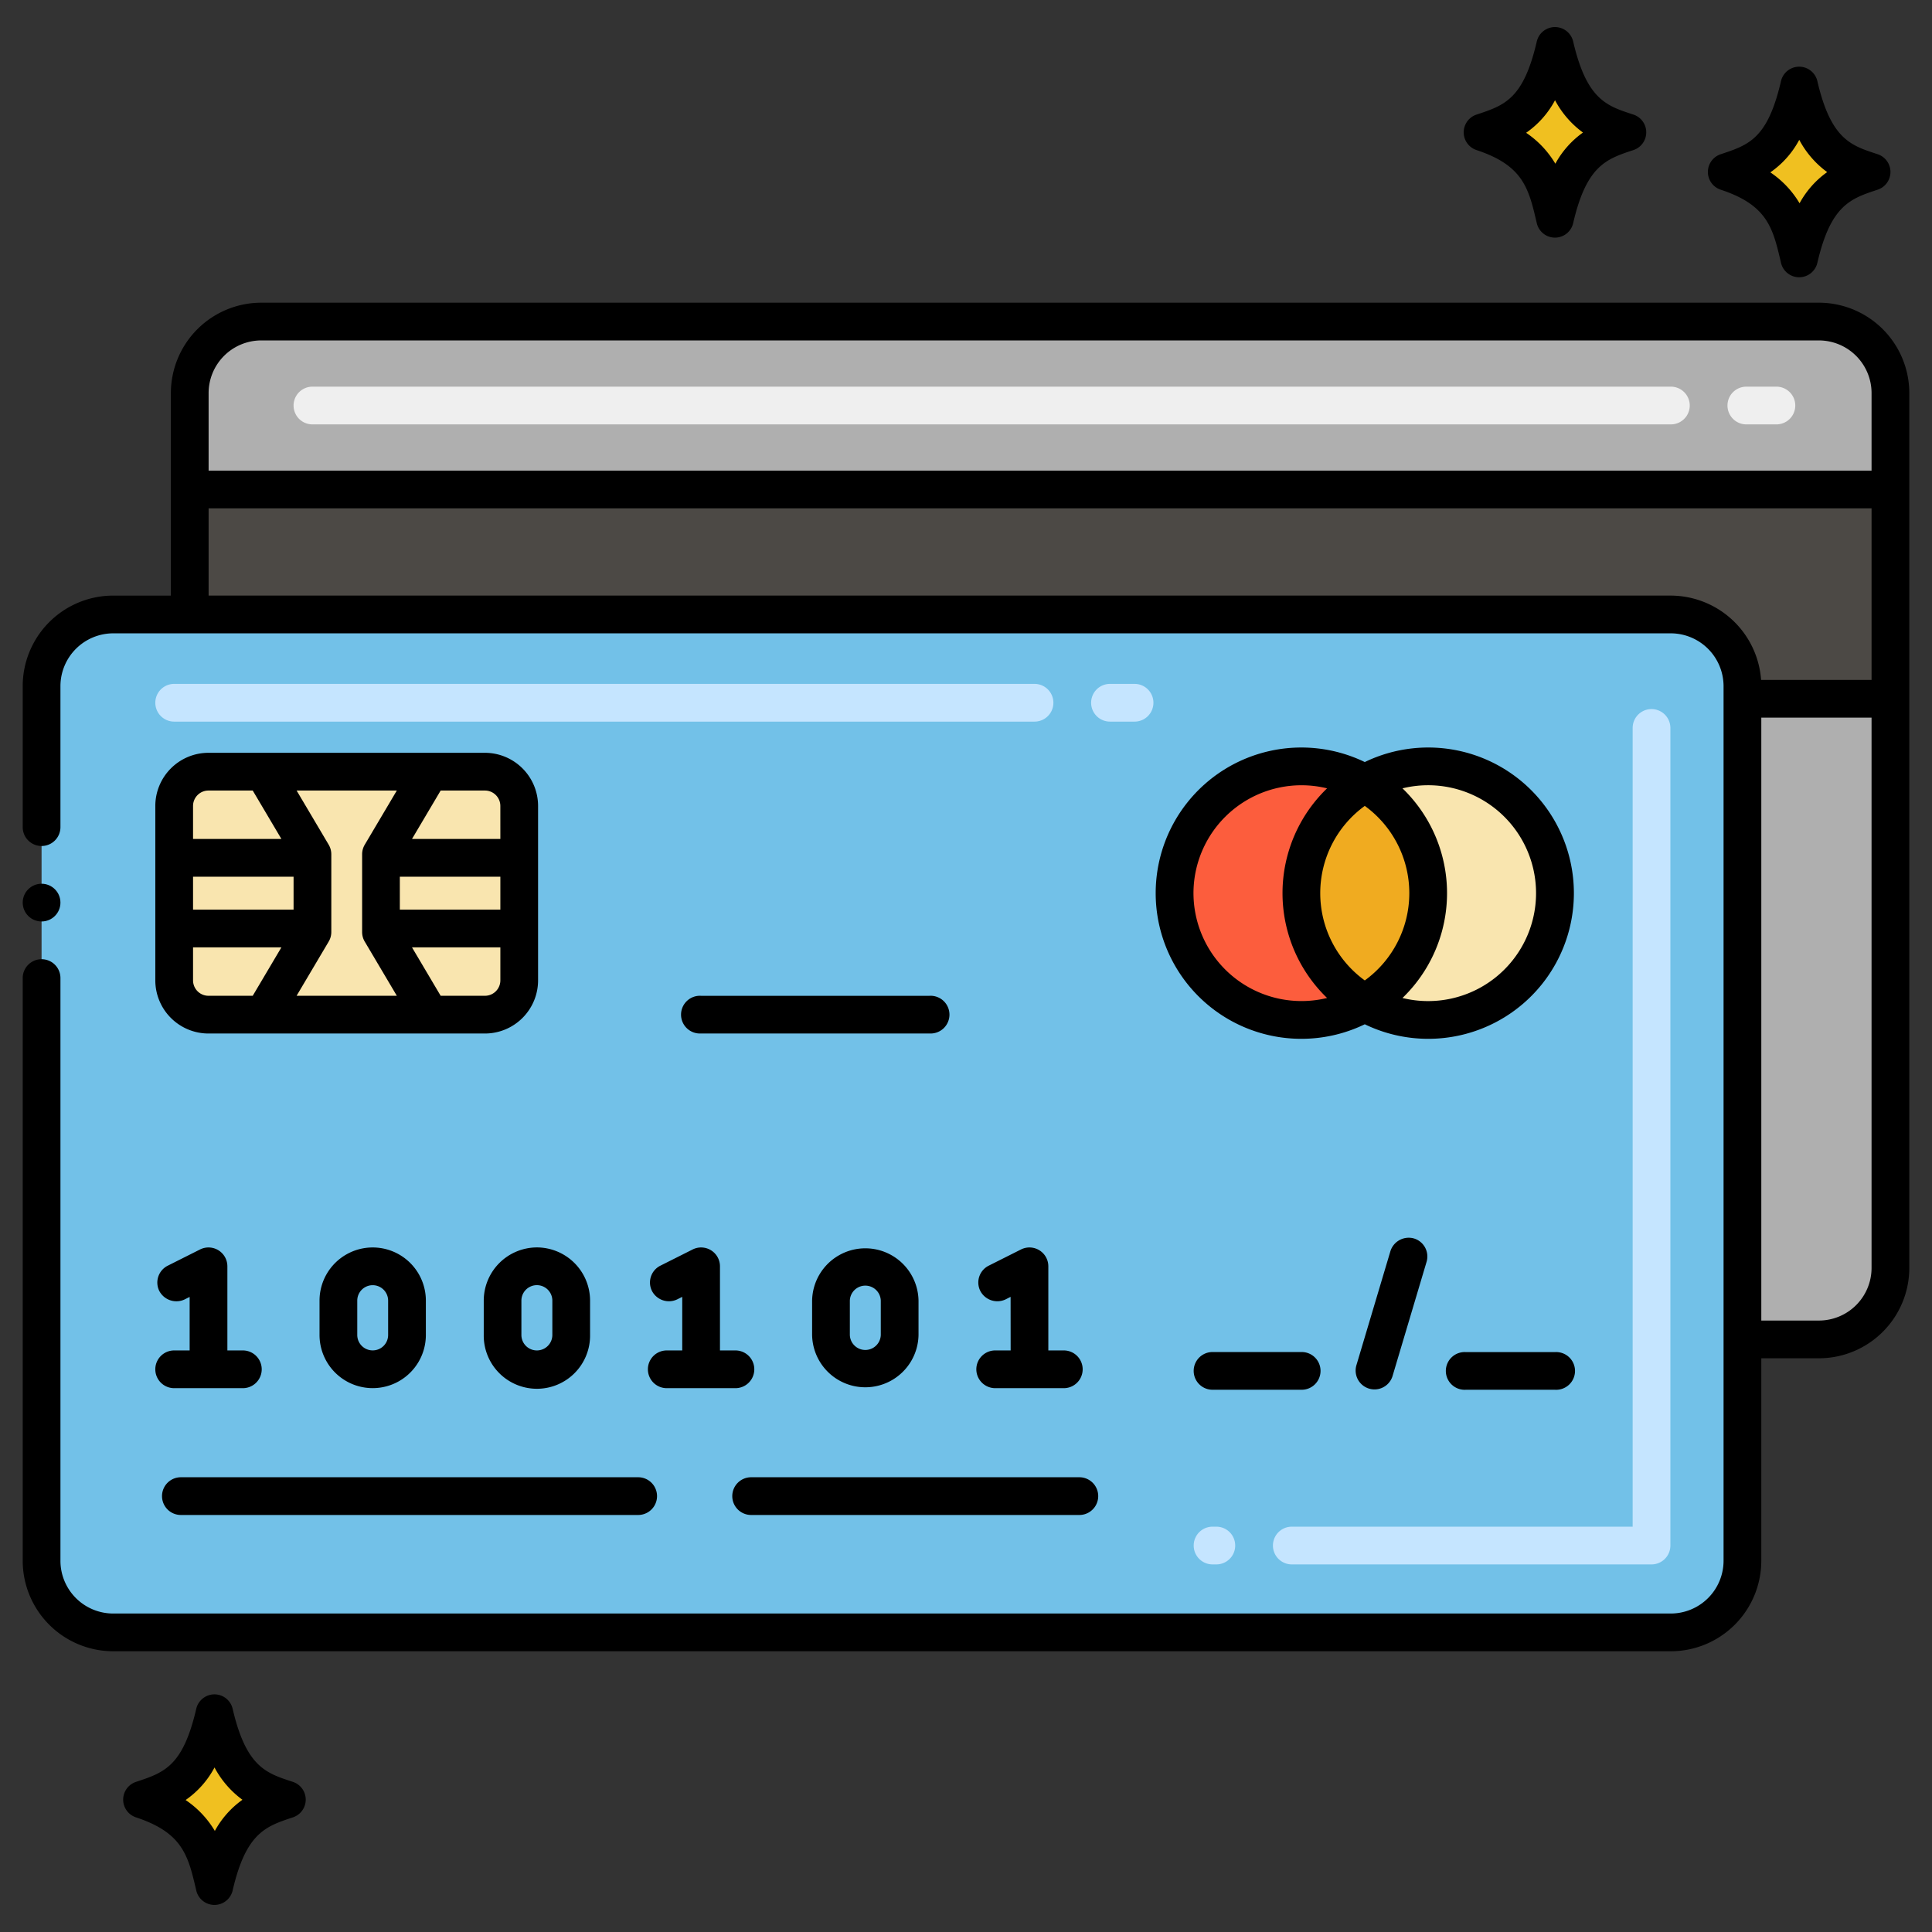
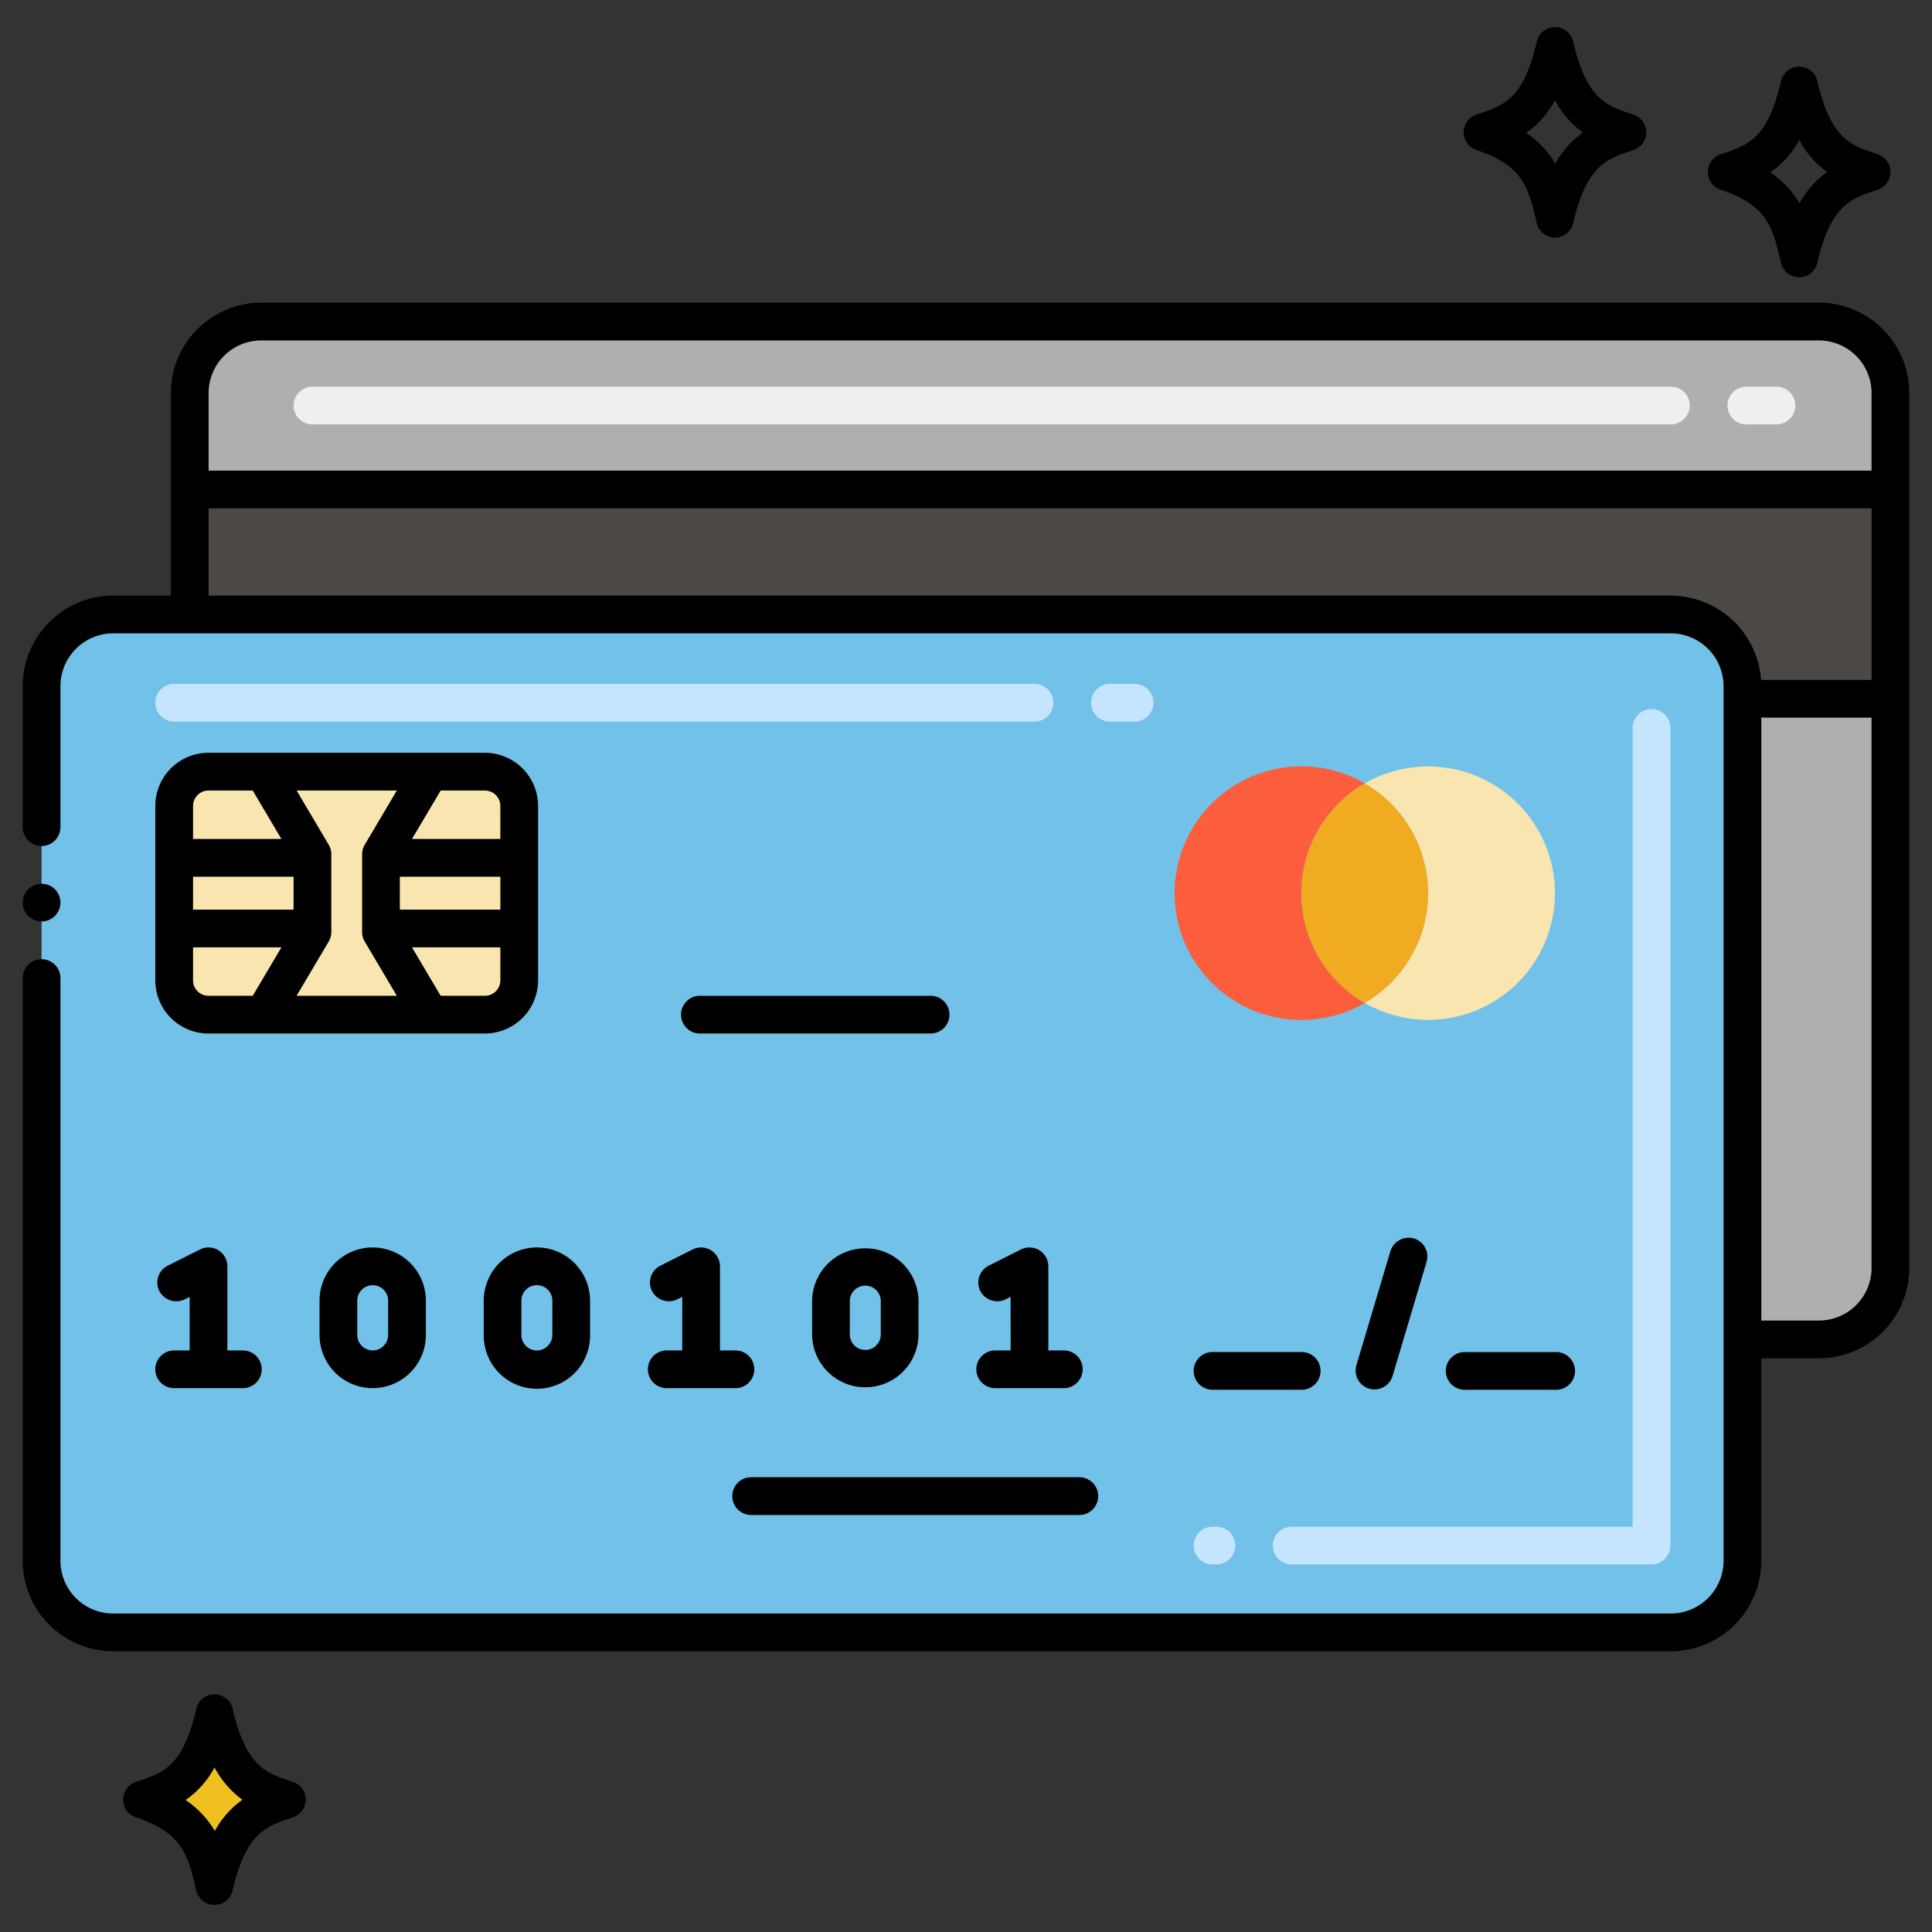
<svg xmlns="http://www.w3.org/2000/svg" height="512" viewBox="0 0 256 256" width="512">
  <rect x="0" y="0" width="256" height="256" fill="#333333" stroke="none" />
  <path d="m221.4 81.42h-206.411a9.487 9.487 0 0 0 -9.48 9.48v115.92a9.487 9.487 0 0 0 9.48 9.48h206.411a9.481 9.481 0 0 0 9.48-9.48v-115.92a9.481 9.481 0 0 0 -9.48-9.48z" fill="#72c1e8" />
  <path d="m180.842 132.9a16.8 16.8 0 1 1 0-29.1 16.8 16.8 0 0 0 0 29.1z" fill="#fc5d3d" />
  <path d="m189.242 118.349a16.785 16.785 0 0 1 -8.4 14.55 16.8 16.8 0 0 1 0-29.1 16.785 16.785 0 0 1 8.4 14.55z" fill="#f0ab20" />
  <path d="m206.042 118.349a16.813 16.813 0 0 1 -25.2 14.55 16.8 16.8 0 0 0 0-29.1 16.813 16.813 0 0 1 25.2 14.55z" fill="#f9e5af" />
  <rect fill="#f9e5af" height="32.195" rx="4.542" width="45.718" x="23.08" y="102.252" />
  <path d="m241.022 42.609h-206.41a9.472 9.472 0 0 0 -9.47 9.48v29.33h196.25a9.483 9.483 0 0 1 9.49 9.48v86.58h10.14a9.47 9.47 0 0 0 9.47-9.47v-115.92a9.466 9.466 0 0 0 -9.47-9.48z" fill="#afafaf" />
  <path d="m250.489 64.86v27.73h-19.61v-1.69a9.481 9.481 0 0 0 -9.48-9.48h-196.26v-16.56z" fill="#4c4945" />
  <g fill="#f0c020">
-     <path d="m248.023 22.787c-3.683-1.217-7.487-2.281-9.623-11.481-1.967 8.474-5.118 9.992-9.622 11.481 7.346 2.427 8.455 6.447 9.622 11.48 2.013-8.676 5.343-10.067 9.623-11.48z" />
-     <path d="m215.664 17.535c-3.683-1.217-7.487-2.281-9.622-11.481-1.967 8.474-5.119 9.992-9.623 11.481 7.347 2.427 8.455 6.447 9.623 11.48 2.013-8.676 5.342-10.066 9.622-11.48z" />
    <path d="m38.038 238.459c-3.683-1.217-7.487-2.281-9.622-11.48-1.968 8.473-5.119 9.992-9.623 11.48 7.346 2.428 8.455 6.448 9.623 11.481 2.012-8.677 5.342-10.067 9.622-11.481z" />
  </g>
  <path d="m218.835 207.292h-47.664a2.5 2.5 0 0 1 0-5h45.164v-105.835a2.5 2.5 0 0 1 5 0v108.335a2.5 2.5 0 0 1 -2.5 2.5zm-57.664 0h-.5a2.5 2.5 0 0 1 0-5h.5a2.5 2.5 0 0 1 0 5z" fill="#c5e5ff" />
  <path d="m150.335 95.618h-3.255a2.5 2.5 0 0 1 0-5h3.255a2.5 2.5 0 0 1 0 5zm-13.255 0h-114a2.5 2.5 0 0 1 0-5h114a2.5 2.5 0 0 1 0 5z" fill="#c5e5ff" />
  <path d="m235.38 56.234h-3.98a2.5 2.5 0 0 1 0-5h3.983a2.5 2.5 0 0 1 0 5zm-13.983 0h-179.997a2.5 2.5 0 0 1 0-5h180a2.5 2.5 0 0 1 0 5z" fill="#efefef" />
  <path d="m235.991 34.826a2.474 2.474 0 0 0 4.819 0c1.771-7.637 4.379-8.5 7.989-9.691a2.476 2.476 0 0 0 0-4.7c-3.468-1.142-6.176-1.881-7.99-9.691a2.475 2.475 0 0 0 -4.818 0c-1.773 7.637-4.246 8.454-7.989 9.692a2.475 2.475 0 0 0 0 4.7c6.217 2.053 6.922 5.091 7.989 9.69zm2.419-16.3a12.612 12.612 0 0 0 3.7 4.279 12.239 12.239 0 0 0 -3.658 4.129 12.852 12.852 0 0 0 -3.873-4.095 12.266 12.266 0 0 0 3.831-4.309z" />
  <path d="m195.643 19.884c6.218 2.054 6.922 5.092 7.989 9.69a2.474 2.474 0 0 0 4.819 0c1.772-7.636 4.38-8.5 7.989-9.69a2.476 2.476 0 0 0 0-4.7c-3.468-1.142-6.176-1.881-7.989-9.691a2.475 2.475 0 0 0 -4.818 0c-1.774 7.637-4.247 8.455-7.99 9.692a2.476 2.476 0 0 0 0 4.699zm10.408-6.6a12.623 12.623 0 0 0 3.7 4.279 12.238 12.238 0 0 0 -3.659 4.128 12.86 12.86 0 0 0 -3.872-4.095 12.261 12.261 0 0 0 3.831-4.317z" />
  <path d="m26.006 250.5a2.474 2.474 0 0 0 4.819 0c1.771-7.637 4.38-8.5 7.989-9.691a2.476 2.476 0 0 0 0-4.7c-3.468-1.142-6.176-1.881-7.989-9.692a2.476 2.476 0 0 0 -4.819 0c-1.773 7.638-4.246 8.455-7.989 9.692a2.476 2.476 0 0 0 0 4.7c6.217 2.053 6.922 5.091 7.989 9.691zm2.419-16.3a12.633 12.633 0 0 0 3.7 4.279 12.246 12.246 0 0 0 -3.658 4.128 12.84 12.84 0 0 0 -3.873-4.094 12.266 12.266 0 0 0 3.831-4.313z" />
  <path d="m23.079 178.94a2.5 2.5 0 0 0 0 5h9.1a2.5 2.5 0 0 0 0-5h-2.05v-11.15a2.5 2.5 0 0 0 -3.62-2.23l-4.28 2.15a2.5 2.5 0 0 0 -1.121 3.35 2.561 2.561 0 0 0 3.361 1.12l.66-.33v7.09z" />
  <path d="m56.429 176.89v-4.55a7.045 7.045 0 1 0 -14.09 0v4.55a7.045 7.045 0 1 0 14.09 0zm-9.09 0v-4.55a2.045 2.045 0 1 1 4.09 0v4.55a2.045 2.045 0 1 1 -4.09 0z" />
  <path d="m71.139 165.29a7.059 7.059 0 0 0 -7.04 7.05v4.55a7.045 7.045 0 1 0 14.089 0v-4.55a7.06 7.06 0 0 0 -7.049-7.05zm2.049 11.6a2.05 2.05 0 1 1 -4.1 0v-4.55a2.05 2.05 0 1 1 4.1 0z" />
  <path d="m88.349 178.94a2.5 2.5 0 1 0 0 5h9.1a2.5 2.5 0 1 0 0-5h-2.049v-11.15a2.5 2.5 0 0 0 -3.619-2.23l-4.28 2.15a2.494 2.494 0 0 0 -1.11 3.35 2.532 2.532 0 0 0 3.35 1.11l.659-.33v7.1z" />
  <path d="m121.709 176.89v-4.55a7.051 7.051 0 0 0 -14.1 0v4.55a7.051 7.051 0 0 0 14.1 0zm-9.1 0v-4.55a2.051 2.051 0 0 1 4.1 0v4.55a2.051 2.051 0 0 1 -4.1 0z" />
  <path d="m129.369 181.44a2.507 2.507 0 0 0 2.5 2.5h9.09a2.5 2.5 0 0 0 0-5h-2.05v-11.15a2.5 2.5 0 0 0 -3.62-2.23l-4.28 2.15a2.491 2.491 0 0 0 -1.111 3.35 2.545 2.545 0 0 0 3.361 1.11l.65-.33.007 7.1h-2.047a2.5 2.5 0 0 0 -2.5 2.5z" />
  <path d="m97.03 198.243a2.5 2.5 0 0 0 2.5 2.5h43.489a2.5 2.5 0 0 0 0-5h-43.489a2.5 2.5 0 0 0 -2.5 2.5z" />
-   <path d="m23.968 195.743a2.5 2.5 0 1 0 0 5h60.592a2.5 2.5 0 0 0 0-5z" />
  <path d="m160.669 179.15a2.5 2.5 0 1 0 0 5h11.81a2.5 2.5 0 1 0 0-5z" />
  <path d="m194.239 179.16a2.5 2.5 0 1 0 0 4.99h11.8a2.5 2.5 0 1 0 0-4.99z" />
  <path d="m184.239 165.78-4.52 15.16a2.5 2.5 0 0 0 4.79 1.43l4.52-15.17a2.494 2.494 0 0 0 -1.68-3.1 2.542 2.542 0 0 0 -3.11 1.68z" />
  <path d="m22.642 52.089v26.831h-7.653a12 12 0 0 0 -11.98 11.98v18.7a2.5 2.5 0 0 0 5 0v-18.7a7.005 7.005 0 0 1 6.98-6.98h206.411a7.012 7.012 0 0 1 6.981 6.98v115.92a7 7 0 0 1 -6.981 6.98h-206.411a6.992 6.992 0 0 1 -6.98-6.98v-77.22a2.5 2.5 0 0 0 -5 0v77.22a12 12 0 0 0 11.98 11.98h206.411a12 12 0 0 0 11.981-11.98v-26.841h7.642a11.983 11.983 0 0 0 11.97-11.97v-115.92a11.988 11.988 0 0 0 -11.97-11.98h-206.412a11.988 11.988 0 0 0 -11.969 11.98zm225.349 115.92a6.978 6.978 0 0 1 -6.97 6.97h-7.639v-79.89h14.609zm0-77.92h-14.637a12.039 12.039 0 0 0 -11.962-11.17h-193.75v-11.56h220.349zm0-38v10.27h-220.349v-10.27a6.983 6.983 0 0 1 6.969-6.98h206.41a6.983 6.983 0 0 1 6.97 6.98z" />
  <circle cx="5.509" cy="119.6" r="2.5" />
  <path d="m123.148 131.95h-30.248a2.5 2.5 0 1 0 0 4.99h30.25a2.5 2.5 0 1 0 0-4.99z" />
  <path d="m64.257 99.751h-36.636a7.049 7.049 0 0 0 -7.041 7.042v23.112a7.048 7.048 0 0 0 7.041 7.041h36.636a7.048 7.048 0 0 0 7.041-7.041v-23.112a7.049 7.049 0 0 0 -7.041-7.042zm-38.677 7.042a2.044 2.044 0 0 1 2.041-2.042h5.867l3.8 6.417h-11.708zm7.908 25.153h-5.867a2.044 2.044 0 0 1 -2.041-2.041v-4.376h11.708zm5.412-11.417h-13.32v-4.361h13.32zm9.432 4.241 4.25 7.176h-13.282l4.25-7.176a2.5 2.5 0 0 0 .35-1.27v-10.3a2.5 2.5 0 0 0 -.348-1.274l-4.25-7.177h13.28l-4.25 7.177a2.5 2.5 0 0 0 -.349 1.274v10.3a2.506 2.506 0 0 0 .346 1.27zm17.968 5.135a2.044 2.044 0 0 1 -2.041 2.041h-5.869l-3.8-6.417h11.71zm0-9.376h-13.32v-4.361h13.32zm0-9.361h-11.71l3.8-6.417h5.867a2.044 2.044 0 0 1 2.041 2.042z" />
-   <path d="m180.841 100.976a19.3 19.3 0 1 0 0 34.746 19.3 19.3 0 1 0 0-34.746zm-22.7 17.373a14.315 14.315 0 0 1 17.705-13.89 19.285 19.285 0 0 0 0 27.779 14.314 14.314 0 0 1 -17.704-13.889zm22.7 11.563a14.279 14.279 0 0 1 0-23.126 14.282 14.282 0 0 1 0 23.126zm4.994 2.327a19.289 19.289 0 0 0 0-27.78 14.3 14.3 0 1 1 0 27.78z" />
</svg>